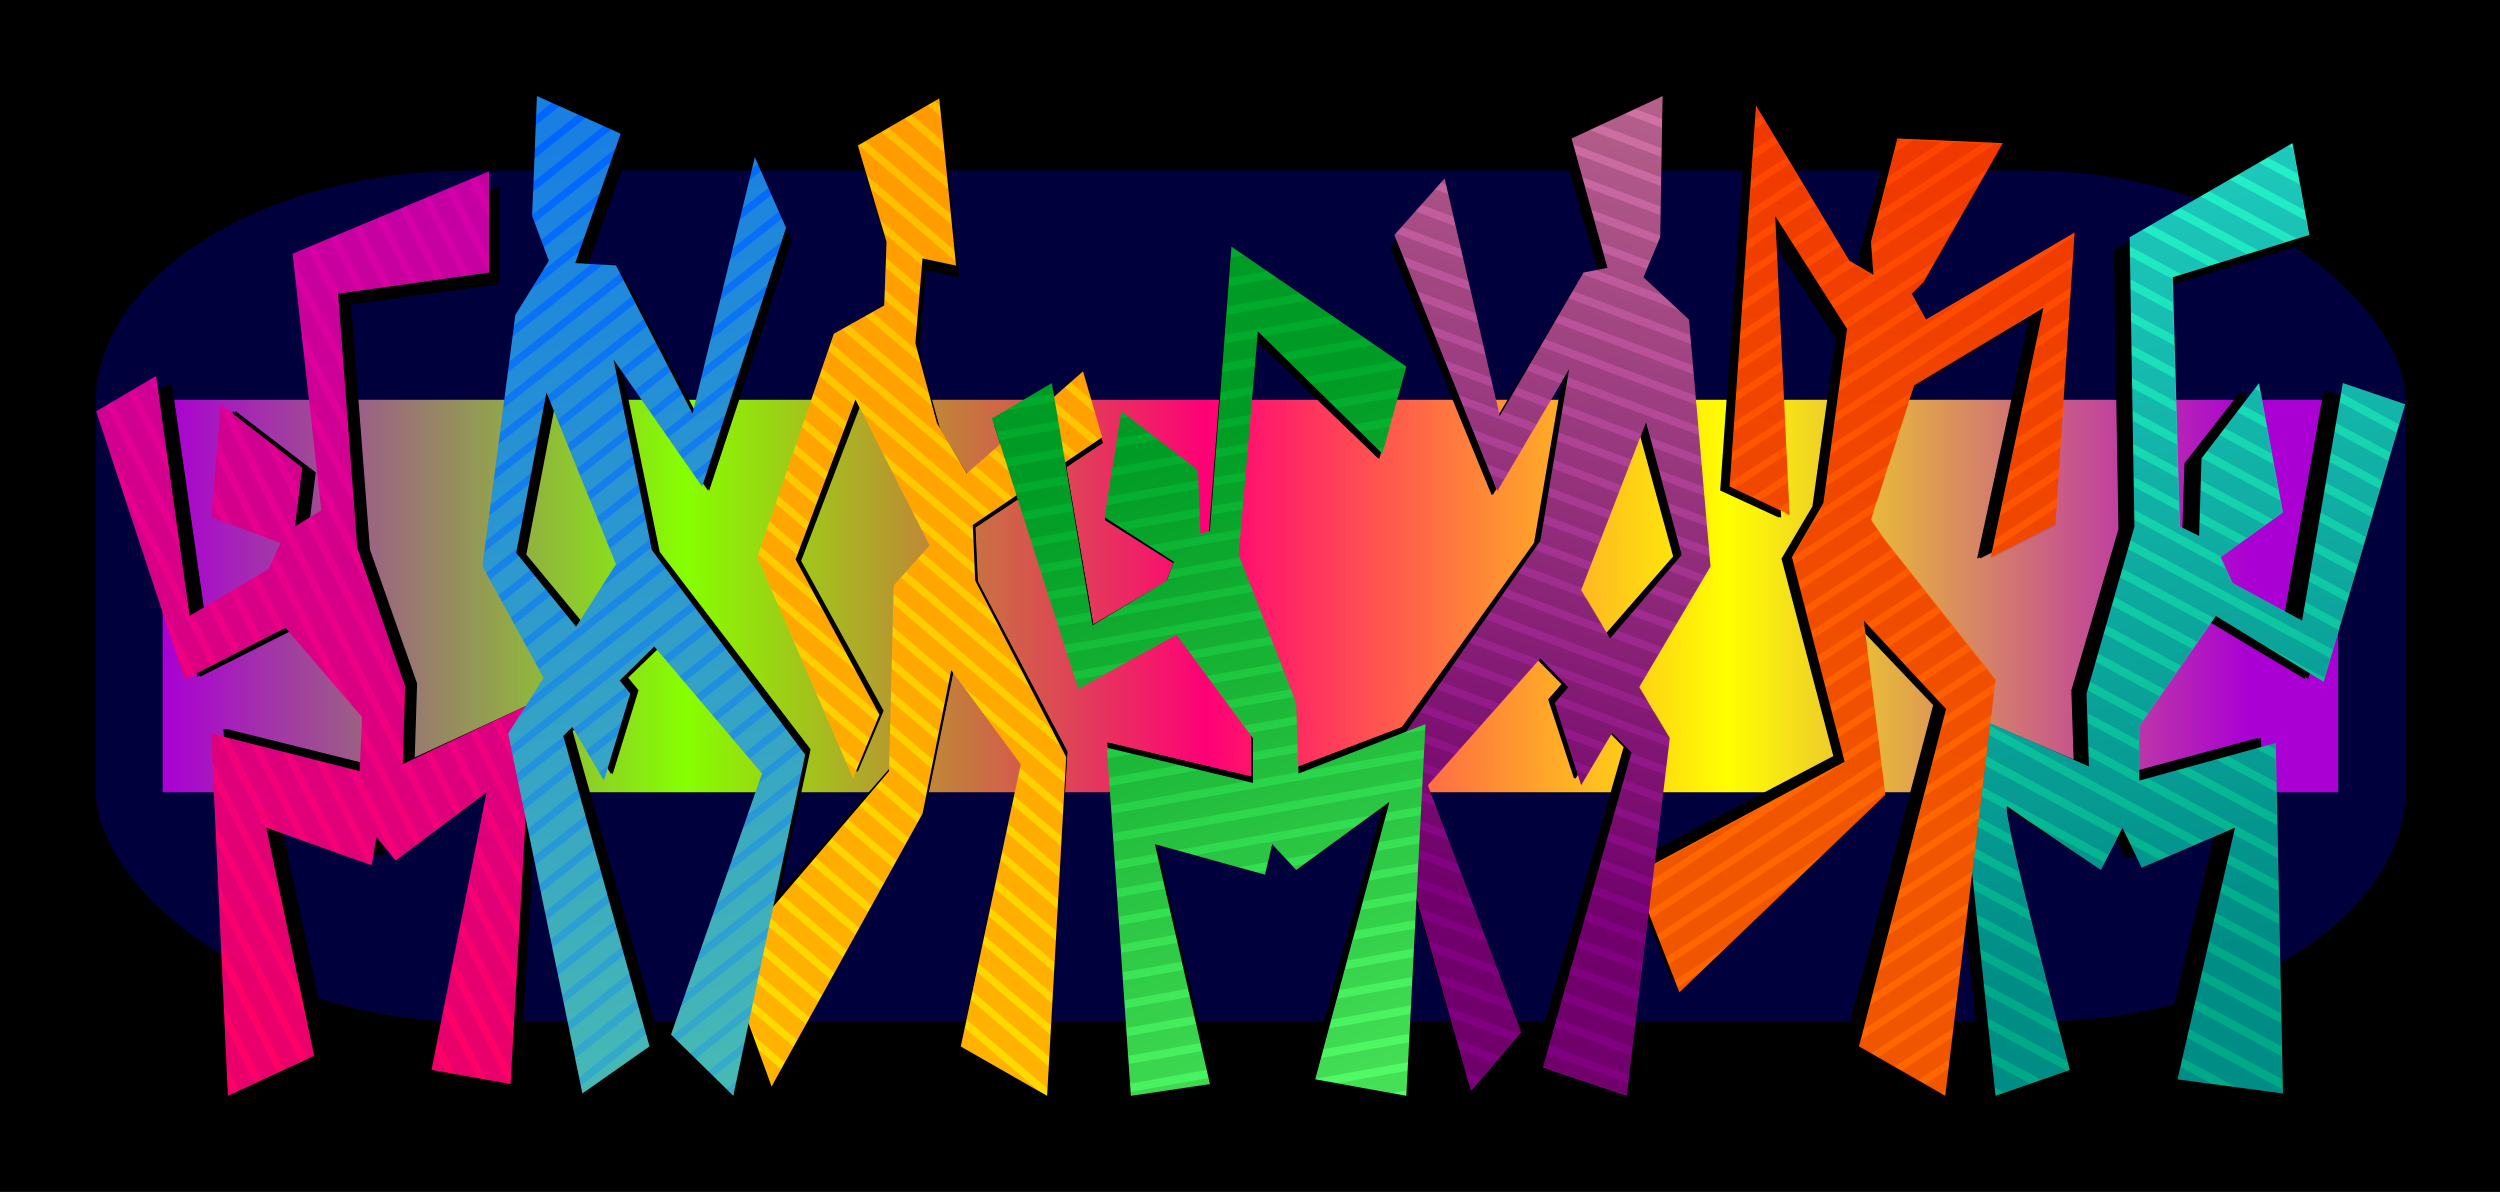
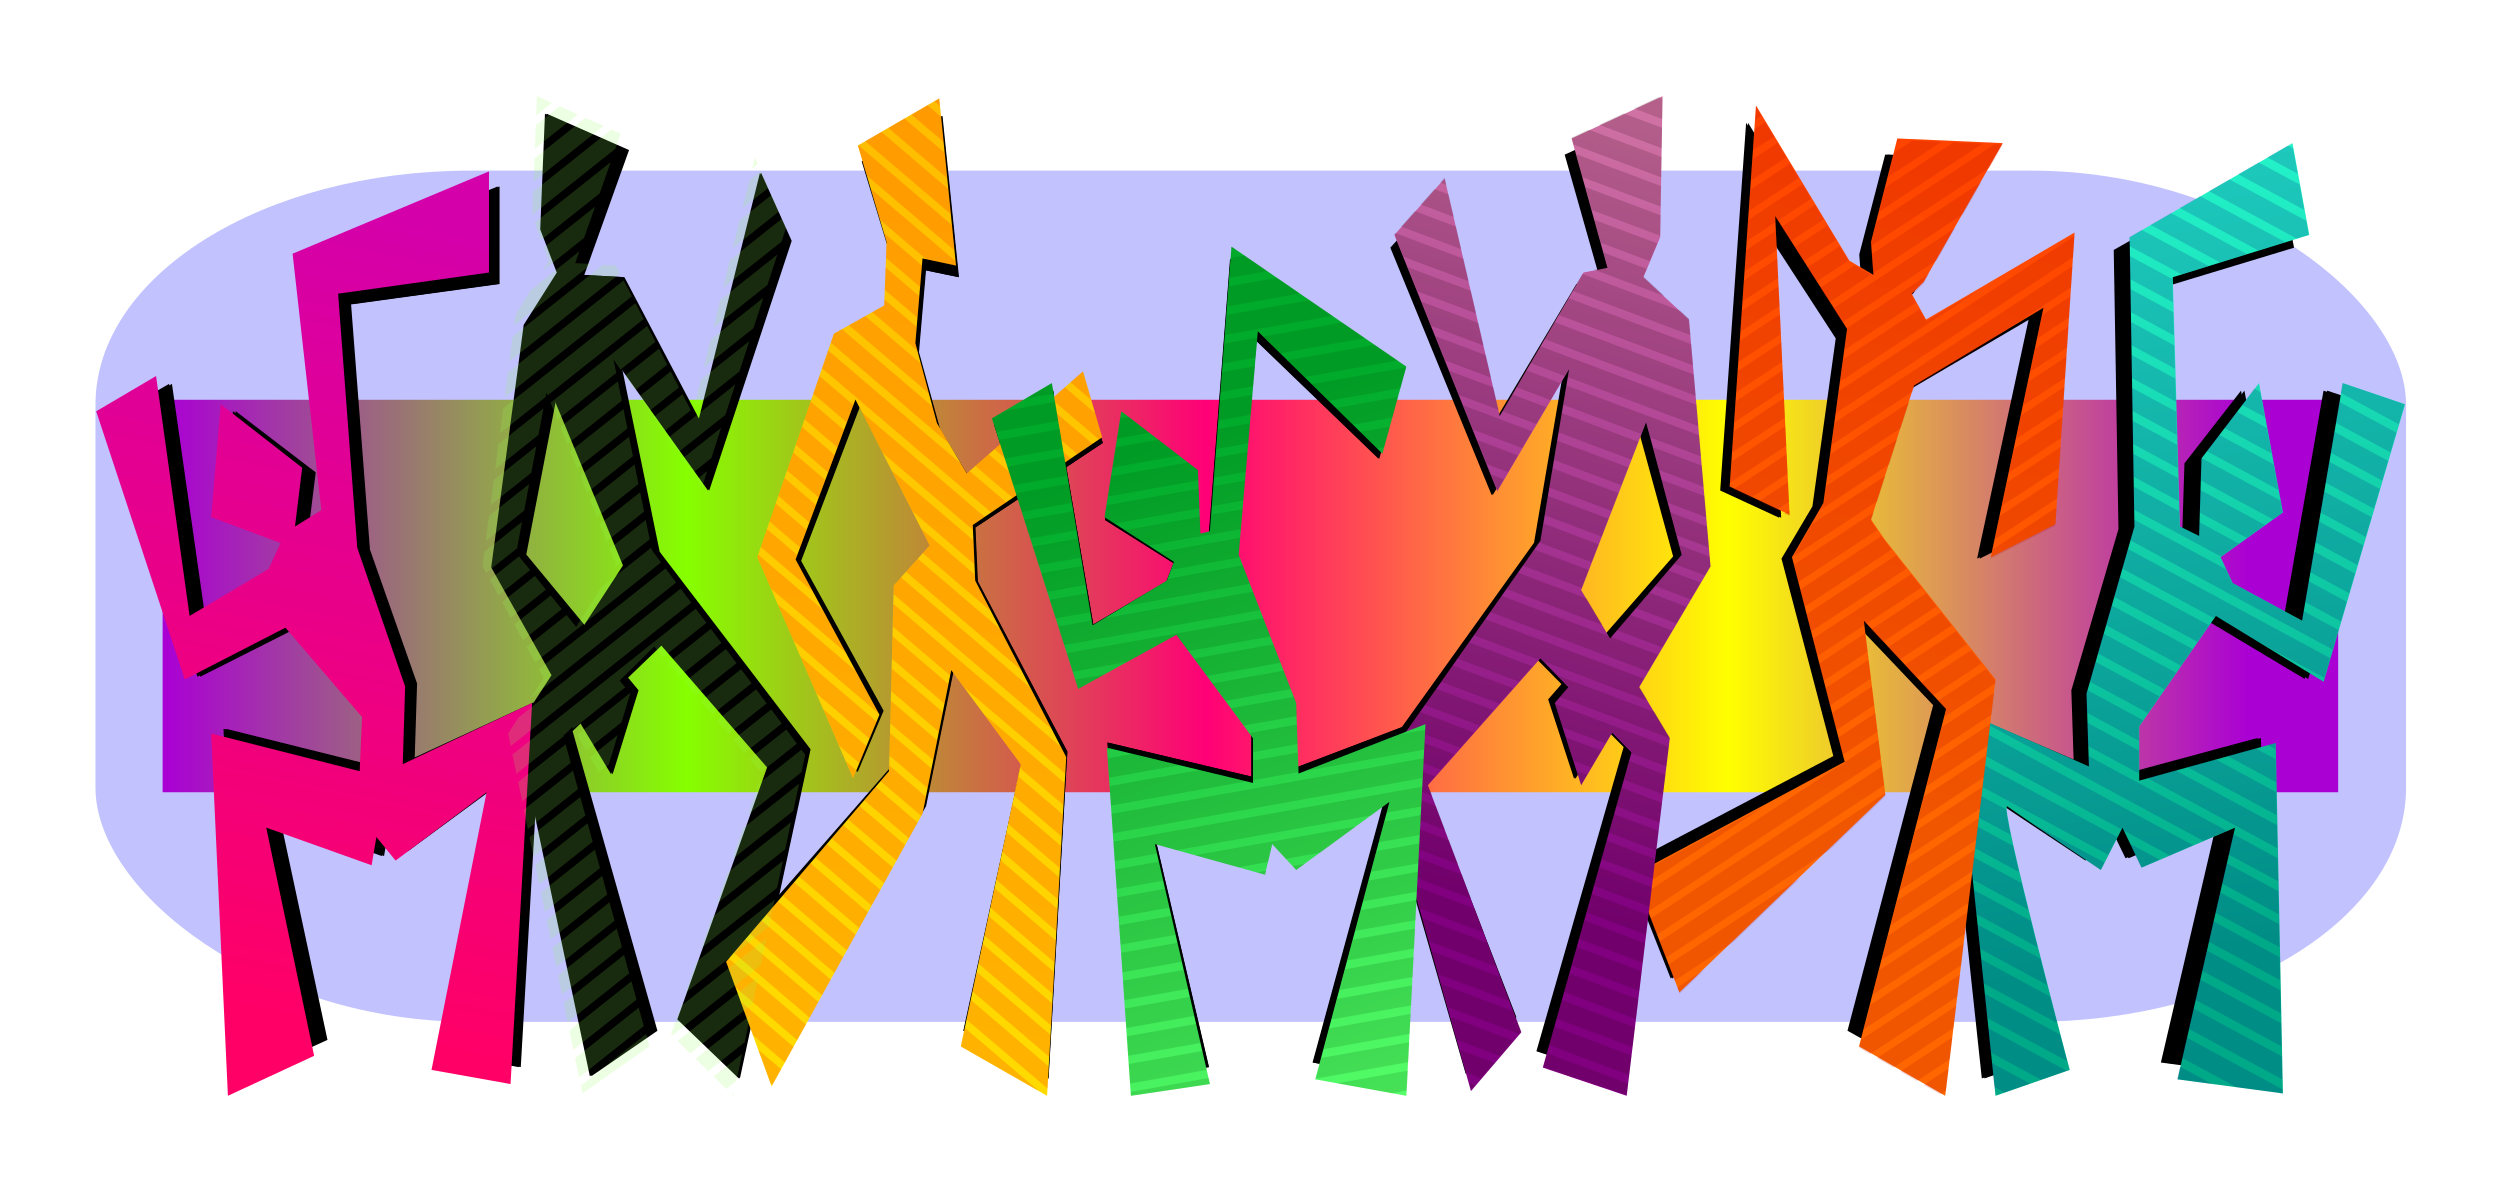
<svg xmlns="http://www.w3.org/2000/svg" xmlns:ns1="http://sodipodi.sourceforge.net/DTD/sodipodi-0.dtd" xmlns:ns2="http://www.inkscape.org/namespaces/inkscape" id="svg2" ns1:docname="Simple Wacky Dancers.svg" ns2:export-filename="C:\Users\USER\Desktop\Simple Wacky Dancers.png" viewBox="0 0 650 310" ns2:export-xdpi="250" version="1.1" ns2:export-ydpi="250" ns2:version="0.48.1 ">
  <title id="title4412">Simple Wacky Dancers</title>
  <defs id="defs6">
    <filter id="filter4099" ns2:collect="always" color-interpolation-filters="sRGB">
      <feGaussianBlur id="feGaussianBlur4101" stdDeviation="2.482" ns2:collect="always" />
    </filter>
    <filter id="filter4314" height="3.039" width="1.367" color-interpolation-filters="sRGB" y="-1.019" x="-.184" ns2:collect="always">
      <feGaussianBlur id="feGaussianBlur4316" stdDeviation="48.225" ns2:collect="always" />
    </filter>
    <filter id="filter4346" height="1.758" width="1.137" color-interpolation-filters="sRGB" y="-.379" x="-.068" ns2:collect="always">
      <feGaussianBlur id="feGaussianBlur4348" stdDeviation="17.937" ns2:collect="always" />
    </filter>
    <linearGradient id="linearGradient4377" y2="143.43" gradientUnits="userSpaceOnUse" x2="867.76" gradientTransform="translate(-16.295 -8.29)" y1="536.44" x1="932.31" ns2:collect="always">
      <stop id="stop3837" style="stop-color:#00aa88" offset="0" />
      <stop id="stop3839" style="stop-color:#2affd5" offset="1" />
    </linearGradient>
    <linearGradient id="linearGradient4379" y2="105.65" gradientUnits="userSpaceOnUse" x2="854.8" gradientTransform="translate(-16.295 -8.29)" y1="470.46" x1="773.1" ns2:collect="always">
      <stop id="stop3829" style="stop-color:#ff6600" offset="0" />
      <stop id="stop3831" style="stop-color:#ff3900" offset="1" />
    </linearGradient>
    <linearGradient id="linearGradient4381" y2="176.42" gradientUnits="userSpaceOnUse" x2="395.87" gradientTransform="translate(-16.295 -8.29)" y1="612.46" x1="311.25" ns2:collect="always">
      <stop id="stop4027" style="stop-color:#ffdd00" offset="0" />
      <stop id="stop4029" style="stop-color:#ffbd00" offset="1" />
    </linearGradient>
    <linearGradient id="linearGradient4383" y2="219.45" gradientUnits="userSpaceOnUse" x2="170.68" gradientTransform="translate(-16.295 -8.29)" y1="562.25" x1="97.534" ns2:collect="always">
      <stop id="stop3789" style="stop-color:#ff0066" offset="0" />
      <stop id="stop3791" style="stop-color:#d400aa" offset="1" />
    </linearGradient>
    <linearGradient id="linearGradient4385" y2="107.57" gradientUnits="userSpaceOnUse" x2="679.87" gradientTransform="translate(-16.295 -8.29)" y1="503.45" x1="588.07" ns2:collect="always">
      <stop id="stop3821" style="stop-color:#800080" offset="0" />
      <stop id="stop3823" style="stop-color:#de87aa" offset="1" />
    </linearGradient>
    <linearGradient id="linearGradient4387" y2="608.15" gradientUnits="userSpaceOnUse" x2="578.03" gradientTransform="translate(-16.295 -8.29)" y1="325.59" x1="470.46" ns2:collect="always">
      <stop id="stop3813" style="stop-color:#00aa2b" offset="0" />
      <stop id="stop3815" style="stop-color:#55ff69" offset="1" />
    </linearGradient>
    <linearGradient id="linearGradient4389" y2="592.38" gradientUnits="userSpaceOnUse" x2="296.9" gradientTransform="translate(-16.295 -8.29)" y1="192.2" x1="225.19" ns2:collect="always">
      <stop id="stop3797" style="stop-color:#0066ff" offset="0" />
      <stop id="stop3799" style="stop-color:#37abc8" offset="1" />
    </linearGradient>
    <clipPath id="clipPath4393" clipPathUnits="userSpaceOnUse">
-       <rect id="rect4395" style="fill:#000000" height="300" width="630" y="0" x="0" />
-     </clipPath>
+       </clipPath>
    <clipPath id="clipPath4397" clipPathUnits="userSpaceOnUse">
      <rect id="rect4399" style="fill:#000000" height="344.86" width="724.2" y="-22.428" x="-47.099" />
    </clipPath>
    <clipPath id="clipPath4401" clipPathUnits="userSpaceOnUse">
      <rect id="rect4403" style="fill:#000000" height="159.02" width="650.35" y="70.488" x="-10.175" />
    </clipPath>
    <linearGradient id="linearGradient4410" y2="154.77" gradientUnits="userSpaceOnUse" x2="584.66" gradientTransform="matrix(1.114 0 0 1.112 -47.099 -22.428)" y1="154.77" x1="42.894" ns2:collect="always">
      <stop id="stop4320" style="stop-color:#aa00d4" offset="0" />
      <stop id="stop4330" style="stop-color:#86ff00" offset=".25" />
      <stop id="stop4326" style="stop-color:#ff0076" offset=".5" />
      <stop id="stop4328" style="stop-color:#ffff00" offset=".75" />
      <stop id="stop4322" style="stop-color:#aa00d4" offset="1" />
    </linearGradient>
  </defs>
  <ns1:namedview id="namedview4" bordercolor="#666666" ns2:pageshadow="2" guidetolerance="10" pagecolor="#ffffff" gridtolerance="10" ns2:window-maximized="1" ns2:zoom="0.24649513" objecttolerance="10" ns2:guide-bbox="true" borderopacity="1" ns2:current-layer="svg2" ns2:cx="263.58262" ns2:cy="85.859841" ns2:window-y="-8" ns2:window-x="-8" ns2:window-width="1280" showgrid="false" ns2:pageopacity="0" ns2:window-height="750" showguides="true" />
  <g id="g4405" transform="matrix(1.032 0 0 1.033 -0 0)">
-     <rect id="rect4254" style="fill:#000000" clip-path="url(#clipPath4393)" height="300" width="630" y="0" x="0" />
    <rect id="rect4332" ry="31.216" style="opacity:.49;filter:url(#filter4346);fill:#0000ff" clip-path="url(#clipPath4401)" rx="102.17" transform="matrix(.924 0 0 1.887 24.055 -132.98)" height="113.54" width="630" y="93.231" x="0" />
    <rect id="rect4304" style="filter:url(#filter4314);fill:url(#linearGradient4410)" clip-path="url(#clipPath4397)" transform="matrix(.87 0 0 .87 40.973 19.511)" height="113.54" width="630" y="93.231" x="0" />
  </g>
  <g id="g4350" transform="translate(10 5)">
    <g id="g4250" transform="matrix(.609 0 0 .603 2.239 -75.912)">
      <path id="path3766" style="filter:url(#filter4099);fill:#000000" ns2:connector-curvature="0" d="m210.97 159.72-2.031 51.719 7.094 19.281-14.188 23.344-13.938 108.34 25.875 48.188-7.594 12.125-52.031 25.062 1.031-33.469-20.281-59.844-8.125-109.53 63.906-9.125v-43.594l-83.19 35.46 12.19 110.56-11.16 7.09 3.03-25.34-34.466-27.38-4.063 48.66 29.409 11.16-5.065 11.15-33.469 20.32-14.218-103.47-25.344 15.219 37.531 115.62 42.594-22.312 32.438 38.531-1 23.344-62.875-16.25 7.094 156.19 36.5-17.219-20.281-98.406 44.625 16.25 2.031-12.188 8.125 10.156 38.531-29.406-23.312 119.66 33.469 6.094 6.375-114.62 24.031 118.66 28.406-20.281-36.5-133.88 3.844-3.844 13.375 23.125 11.156-37.531-4.5-5.625 14.656-14.656 45.625 54.75-38.531 112.59 26.375 26.375 6.469-31.281 9.75 27.219 63.906-117.62 12.156-61.875 29.438 40.562-25.39 121.72 36.53 21.28 8.09-146.03-38.53-76.09-1.03-24.04 18.5-12.75 26.125 83.469 41.59-23.34 32.469 44.625v19.281l-61.875-15.219 10.125 150.09 33.469-5.062-23.312-103.44 46.656 13.188 3.031-13.188 10.156 11.156 39.469-29.344 0.031 0.156-31.375 119.44 38.531 7.094 4.312-85.219 23.062 83.188 21.312-25.344-39.562-106.5 47.656-54.75 11.812 12.438-5.719 6.812 11.156 35.5 13.188-22.719 8.125 8.531-37.531 135.91 35.5 12.156 9.31-78.79 13 34.156 87.219-85.188-9.125-75.062 34.85 38.09-36.875 145.47 36.5 21.312 11.406-96.094 9.906 96.094 31.438-11.156s-30.432-116.64-26.375-113.59c4.057 3.043 39.562 27.406 39.562 27.406l9.125-18.281 8.094 17.25 39.562-17.25-24.344 108.53 44.625 6.094-3.031-151.12-57.812 16.219v-23.312l32.469-47.656 45.625 28.375 34.5-119.66-26.375-9.156-17.25 102.44-29.406-16.219-5.062-11.156 26.344-19.281-10.125-55.781-24.344 32.469-1.031 33.469-8.094-4.062-3.062-107.5 57.812-18.25-7.094-39.562-68.969 40.562 2.031 124.75-20.281 72.031 1 31.438-41.781-18.656 2.25-18.906-46.938-60.344-5.812-8.625 18.25-57.812 54.78-33.47-22.312 107.53 27.375-14.219 8.125-125.75-62.906 37.531-6.062-11.156 5.062-5.094 33.5-59.812-44.66-2.03-11.15 44.62 1.031 14.188-10.156-6.094-39.562-66.938-11.156 164.31 25.375 12.156-6.094-128.78 30.438 48.656-10.031 75.062-13.312 23.344 22.312 88.219-80.438 43.875 6.406-54-12.938-22.031 30.188-52-9.125-106.5-19.281-18.25 7.094-17.25 1-60.812-38.531 18.25 15.219 55.75-10.156 2.031-35.469 61.875-23.344-102.44-21.281 24.344 43.594 110.53 30.438-52.719-12.188 74.031-56.875 82.344-45.562 18.062-1-30.438-24.344-63.875 8.125-96.375 52.719 52.75 10.14-37.52-74.03-51.72-9.15 122.72-4.03 1.03-1.03-27.41-32.438-25.344-7.125 45.625 29.438 19.281-3.062 8.125-31.438 19.25-11.594-70.281 15.656-10.812-8.125-28.406-12.22 10.94-0.97-5.91-25.34 15.22 3.46 11.09-14.12 12.66-12.66-21.72-9.12-34.47 3.03-36.53 14.188 3.062-7.094-72.031-34.469 20.281 12.156 41.594-1 27.375-21.312 12.188-32.438 96.344 40.562 95.344 11.16-27.4-35.5-66.938 25.344-68.969 31.438 62.906-15.219 17.219-2 80.125-49.06 58.44 13.562-65.531-64.938-88.25-16.219-82.156 37.531 54.781 35.5-111.56-13.188-30.438-26.375 110.56-32.438-63.906-17.25-1 19.25-55.781-35.469-16.25zm4.03 127.81l29.438 74.031-16.875 27-25.375-31.875 12.81-69.15zm465.66 12.812 15.094 57.188-30.344 36.062-12.25-20.844 27.5-72.406z" transform="matrix(.995 0 0 .965 2.647 12.497)" />
      <path id="path4174" d="m210.97 159.72-2.031 51.719 7.094 19.281-14.188 23.344-13.938 108.34 25.875 48.188-7.594 12.125-52.031 25.062 1.031-33.469-20.281-59.844-8.125-109.53 63.906-9.125v-43.594l-83.19 35.46 12.19 110.56-11.16 7.09 3.03-25.34-34.466-27.38-4.063 48.66 29.409 11.16-5.065 11.15-33.469 20.32-14.218-103.47-25.344 15.219 37.531 115.62 42.594-22.312 32.438 38.531-1 23.344-62.875-16.25 7.094 156.19 36.5-17.219-20.281-98.406 44.625 16.25 2.031-12.188 8.125 10.156 38.531-29.406-23.312 119.66 33.469 6.094 6.375-114.62 24.031 118.66 28.406-20.281-36.5-133.88 3.844-3.844 13.375 23.125 11.156-37.531-4.5-5.625 14.656-14.656 45.625 54.75-38.531 112.59 26.375 26.375 6.469-31.281 9.75 27.219 63.906-117.62 12.156-61.875 29.438 40.562-25.39 121.72 36.53 21.28 8.09-146.03-38.53-76.09-1.03-24.04 18.5-12.75 26.125 83.469 41.59-23.34 32.469 44.625v19.281l-61.875-15.219 10.125 150.09 33.469-5.062-23.312-103.44 46.656 13.188 3.031-13.188 10.156 11.156 39.469-29.344 0.031 0.156-31.375 119.44 38.531 7.094 4.312-85.219 23.062 83.188 21.312-25.344-39.562-106.5 47.656-54.75 11.812 12.438-5.719 6.812 11.156 35.5 13.188-22.719 8.125 8.531-37.531 135.91 35.5 12.156 9.31-78.79 13 34.156 87.219-85.188-9.125-75.062 34.85 38.09-36.875 145.47 36.5 21.312 11.406-96.094 9.906 96.094 31.438-11.156s-30.432-116.64-26.375-113.59c4.057 3.043 39.562 27.406 39.562 27.406l9.125-18.281 8.094 17.25 39.562-17.25-24.344 108.53 44.625 6.094-3.031-151.12-57.812 16.219v-23.312l32.469-47.656 45.625 28.375 34.5-119.66-26.375-9.156-17.25 102.44-29.406-16.219-5.062-11.156 26.344-19.281-10.125-55.781-24.344 32.469-1.031 33.469-8.094-4.062-3.062-107.5 57.812-18.25-7.094-39.562-68.969 40.562 2.031 124.75-20.281 72.031 1 31.438-41.781-18.656 2.25-18.906-46.938-60.344-5.812-8.625 18.25-57.812 54.78-33.47-22.312 107.53 27.375-14.219 8.125-125.75-62.906 37.531-6.062-11.156 5.062-5.094 33.5-59.812-44.66-2.03-11.15 44.62 1.031 14.188-10.156-6.094-39.562-66.938-11.156 164.31 25.375 12.156-6.094-128.78 30.438 48.656-10.031 75.062-13.312 23.344 22.312 88.219-80.438 43.875 6.406-54-12.938-22.031 30.188-52-9.125-106.5-19.281-18.25 7.094-17.25 1-60.812-38.531 18.25 15.219 55.75-10.156 2.031-35.469 61.875-23.344-102.44-21.281 24.344 43.594 110.53 30.438-52.719-12.188 74.031-56.875 82.344-45.562 18.062-1-30.438-24.344-63.875 8.125-96.375 52.719 52.75 10.14-37.52-74.03-51.72-9.15 122.72-4.03 1.03-1.03-27.41-32.438-25.344-7.125 45.625 29.438 19.281-3.062 8.125-31.438 19.25-11.594-70.281 15.656-10.812-8.125-28.406-12.22 10.94-0.97-5.91-25.34 15.22 3.46 11.09-14.12 12.66-12.66-21.72-9.12-34.47 3.03-36.53 14.188 3.062-7.094-72.031-34.469 20.281 12.156 41.594-1 27.375-21.312 12.188-32.438 96.344 40.562 95.344 11.16-27.4-35.5-66.938 25.344-68.969 31.438 62.906-15.219 17.219-2 80.125-49.06 58.44 13.562-65.531-64.938-88.25-16.219-82.156 37.531 54.781 35.5-111.56-13.188-30.438-26.375 110.56-32.438-63.906-17.25-1 19.25-55.781-35.469-16.25zm4.03 127.81l29.438 74.031-16.875 27-25.375-31.875 12.81-69.15zm465.66 12.812 15.094 57.188-30.344 36.062-12.25-20.844 27.5-72.406z" style="filter:url(#filter4099);fill:#000000" transform="matrix(.992 0 0 .965 4.026 12.497)" ns2:connector-curvature="0" />
    </g>
    <g id="g4213" transform="matrix(.614 0 0 .603 .064 -76.34)">
      <g id="g4003">
        <path id="path2867" d="m954.38 180.03-68.967 40.569 2.028 124.75-20.284 72.01 1.014 31.441-56.796-25.355 17.242 167.35 31.441-11.156s-30.427-116.64-26.37-113.59c4.057 3.043 39.555 27.384 39.555 27.384l9.128-18.256 8.114 17.242 39.555-17.242-24.341 108.52 44.626 6.085-3.043-151.12-57.81 16.228v-23.327l32.455-47.668 45.64 28.398 34.483-119.68-26.37-9.128-17.242 102.44-29.412-16.228-5.071-11.156 26.37-19.27-10.142-55.782-24.341 32.455-1.014 33.469-8.114-4.057-3.043-107.51 57.81-18.256-7.099-39.555z" ns1:nodetypes="ccccccccscccccccccccccccccccccccc" style="fill:url(#linearGradient4377)" ns2:connector-curvature="0" />
        <path id="path3996" d="m952.37 181.07-8.656 5.094 12.844 7.062-1.969-10.938-2.219-1.219zm-12.344 7.281-8.688 5.094 28 15.375-1.938-10.938-17.375-9.531zm-12.375 7.281-8.688 5.094 37.219 20.438 5.094-1.594-1.094-6.062-32.531-17.875zm-12.375 7.25-8.688 5.094 33.344 18.344 11.375-3.594-36.031-19.844zm-12.375 7.281-8.688 5.094 29.438 16.188 11.406-3.594-32.156-17.688zm-12.375 7.281-5.312 3.125 0.062 3.844 22.125 12.156 11.375-3.594-28.25-15.531zm-5.188 11.219 0.156 9.969 18.281 10.031-0.281-10.031-18.156-9.969zm0.25 14.219 0.156 9.938 18.438 10.156-0.281-10.031-18.312-10.062zm0.219 14.188 0.156 9.969 18.625 10.219-0.281-10.031-18.5-10.156zm0.219 14.188 0.188 9.969 18.781 10.312-0.281-10-18.688-10.281zm89.469 12.188-0.719 4.25 24.594 13.531 2.469-8.5-0.625-0.344-25.719-8.938zm-89.219 2.031 0.156 9.938 18.969 10.438-0.281-10.031-18.844-10.344zm51.906 0.375-5.25 7 9.75 5.344-2-10.969-2.5-1.375zm35.938 5.719-1.5 9 23.25 12.812 2.469-8.531-24.219-13.281zm-43.406 4.25-5.25 7 20.031 11-1.969-10.938-12.812-7.062zm-44.219 3.844 0.156 9.938 19.156 10.531-0.281-10-19.031-10.469zm85.469 4.75-1.531 9.062 21.938 12.062 2.469-8.531-22.875-12.594zm-48.719 1.375-5.25 7 30.344 16.688-1.969-10.969-23.125-12.719zm-36.5 8.094 0.156 9.906 19.312 10.625-0.281-9.969-19.188-10.562zm29.031 1.875-0.125 0.156-0.281 9.469 30.656 16.844 4.094-3-0.938-5.094-33.406-18.375zm54.031 1.562-1.531 9.031 20.594 11.312 2.469-8.5-21.531-11.844zm-82.844 10.75 0.156 9.938 36.938 20.281 7.656-5.594-16.906-9.312-0.188 6-8.094-4.062-0.188-6.594-19.375-10.656zm28.281 1.469-0.312 9.688 20.094 11.031 7.688-5.594-27.469-15.125zm52.375 0.656-1.531 9.031 19.281 10.594 2.469-8.531-20.219-11.094zm-80.438 12.094 0.062 3.031-1.656 5.906 85.781 47.156 2.438-8.469-14.875-8.188-0.688 4.156-29.406-16.219-2.719-5.969-38.938-21.406zm78.281 0.781-1.531 9 17.938 9.875 2.469-8.5-18.875-10.375zm-80.906 11.844-2.406 8.5 38.938 21.406 0.656-0.969 18.375 11.438 27.75 15.25 2.438-8.469-85.75-47.156zm78.719 1.062-1.5 9 16.594 9.125 2.438-8.5-17.531-9.625zm-82.156 11.094-2.406 8.531 35.406 19.469 4.875-7.188-37.875-20.812zm80 1.781-1.531 9 15.281 8.375 2.438-8.469-16.188-8.906zm-83.438 10.406-2.406 8.531 31.844 17.531 4.906-7.188-34.344-18.875zm-3.438 12.188-2.375 8.531 28.312 15.562 4.875-7.187-30.812-16.906zm-3.406 12.188-2.406 8.531 24.75 13.625 4.906-7.187-27.25-14.969zm-3.438 12.188-0.438 1.531 0.25 8.219 22.062 12.125v-6.156l1.844-2.687-23.719-13.031zm-51.531 9.688 100.75 55.375 10-4.344-58.812-32.344 0.156 4.594-52.094-23.281zm-4.281 1.844 1.094 10.469 69.156 38.031 0.344-0.719 0.562 1.219 19.594 10.781 10-4.375-100.75-55.406zm55.781 2.531 0.312 10.031 21.594 11.875v-9.875l-21.906-12.031zm79.719 8.75-3.25 0.906 3.312 1.844-0.062-2.75zm-8.344 2.344-11.875 3.312 20.562 11.313-0.219-9.969-8.469-4.656zm-125.62 1.312 1.094 10.469 62.094 34.125 3.875-7.719-67.062-36.875zm108.69 3.438-11.875 3.344 37.781 20.75-0.188-9.969-25.719-14.125zm-16.969 4.75-11.875 3.344 55.031 30.25-0.188-9.969-42.969-23.625zm-90.188 6.719 1.094 10.469 19.281 10.594c-1.054-5.105-1.767-9.026-1.875-10.906l-18.5-10.156zm1.562 14.938 1.062 10.438 21.281 11.719c-0.937-4.036-1.791-7.887-2.531-11.281l-19.812-10.875zm27.469 1.031c11.831 8.205 29.375 20.25 29.375 20.25l1.625-3.219-31-17.031zm85.531 4.781-1.969 8.781 21.031 11.562-0.188-9.969-18.875-10.375zm-43.781 4.094 4.844 10.344 7.781-3.406-12.625-6.938zm-67.688 5 1.062 10.469 23.594 12.969c-0.95-3.92-1.82-7.699-2.688-11.375l-21.969-12.063zm108.66 3.438-1.969 8.781 24.125 13.281-0.188-9.969-21.969-12.094zm-107.12 11.5 1.094 10.437 26.062 14.344c-0.956-3.849-1.908-7.609-2.844-11.438l-24.312-13.344zm104.31 1.031-1.969 8.781 27.25 14.969-0.219-9.969-25.062-13.781zm-2.812 12.531-1.969 8.781 30.344 16.656-0.219-9.969-28.156-15.469zm-99.969 1.344 1.094 10.469 28.625 15.719c-0.924-3.66-1.915-7.592-2.875-11.438l-26.844-14.75zm97.156 11.188-1.969 8.781 33.438 18.375-0.219-9.969-31.25-17.188zm-95.594 3.75 1.062 10.438 31.25 17.188c-0.891-3.481-1.918-7.447-2.938-11.469l-29.375-16.156zm92.781 8.781-1.969 8.781 36.531 20.094-0.188-10-34.375-18.875zm-91.25 6.125 1.062 10.469 33.938 18.656c-0.47-1.808-1.399-5.394-2.969-11.5l-32.031-17.625zm88.438 6.406-1.969 8.781 39.625 21.781-0.188-9.969-37.469-20.594zm-86.906 8.5 1.062 10.469 21.375 11.75 10.938-3.875-33.375-18.344zm84.094 4.031-1.969 8.781 23.031 12.656 19.531 2.656-0.031-1.812-40.562-22.281zm-82.562 10.906 1.094 10.438 4.281 2.375 10.906-3.875-16.281-8.938zm79.75 1.625-1.219 5.469 14.875 2.031-13.656-7.5z" style="fill-opacity:.169;fill:#000080" ns2:connector-curvature="0" />
      </g>
      <g id="g4014">
        <path id="path2853" d="m727.19 163.79-11.156 164.31 25.375 12.156-6.094-128.78 30.438 48.656-10.031 75.062-13.312 23.344 22.312 88.219-89.25 48.688 19.281 50.719 87.219-85.188-9.125-75.062 34.844 38.094-36.875 145.47 36.5 21.312 21.312-179.53-46.938-60.344-5.812-8.625 18.25-57.812 54.781-33.469-22.312 107.53 27.375-14.219 8.125-125.75-62.901 37.511-6.068-11.136 5.062-5.094 33.486-59.827-44.642-2.017-11.156 44.625 1.031 14.188-10.17-6.097z" ns1:nodetypes="cccccccccccccccccccccccccccccccc" style="fill:url(#linearGradient4379)" ns2:connector-curvature="0" />
        <path id="path4007" d="m727.22 164.42-0.375 5.688 2.688-1.781-2.312-3.906zm3.875 6.562-4.531 3.062-0.625 9.094 8.844-5.906-3.688-6.25zm55.969 7.656-0.281 1.062 1.531-1-1.25-0.062zm6.469 0.281-7.844 5.281-2.625 10.438 22.656-15.156-12.188-0.562zm17.375 0.781-28.969 19.406-2.594 10.438 43.75-29.281-12.188-0.562zm-74.531 0.188-10.688 7.156-0.625 9.156 15-10.062-3.688-6.25zm91.938 0.594-50.094 33.562-2.312 9.219 0.062 0.969 50.125-33.562 5.625-10.031-3.406-0.156zm-86.688 8.312-16.812 11.281-0.625 9.156 21.125-14.188-3.688-6.25zm81.125 7.875-46.5 31.156 0.594 8.281 38.125-25.531 7.781-13.906zm-75.844 1.062-23 15.375-0.625 9.125 12.156-8.125-0.094-2 0.906 1.438 14.344-9.594-3.688-6.219zm5.25 8.906-14.25 9.562 3.812 6.125 14.125-9.469-3.688-6.219zm5.281 8.906-14.062 9.406 3.844 6.125 13.906-9.312-3.688-6.219zm54.156 1.031-51.75 34.688 3.812 6.125 40.156-26.906 7.781-13.906zm-75.969 1.156-12.594 8.406-0.625 9.125l13.58-9.09-0.375-8.438zm126.44 2.312-99.781 66.844-1.281 9.562 100.47-67.281 0.594-9.125zm-99.375 4.406-13.844 9.25 3.844 6.125 13.688-9.156-3.688-6.219zm-26.5 5.312-14.031 9.406-0.625 9.094 15.031-10.062-0.375-8.438zm32.781 2.906-14.625 9.812 3.844 6.125 17.656-11.812-6.875-4.125zm92.25 0.375-100.75 67.5-1.281 9.594 34.344-23 0.625-2.031 27.188-16.594 39.281-26.344 0.594-9.125zm-60.75 3.406-35.156 23.562 0.469 0.75-1.125 8.375 30.281-20.281-1.781-3.281 5.062-5.094 2.25-4.031zm-63.719 5.375-15.5 10.375-0.594 9.094 16.5-11.062-0.406-8.406zm85.906 0.906-23.438 13.969-2.781-5.125-32.312 21.625-1.281 9.594 59.812-40.062zm37.719 3.344-11.938 8-2.094 10.094 13.469-9 0.562-9.094zm-123.06 7.812-16.938 11.344-0.625 9.094 17.969-12.031-0.406-8.406zm122.25 5.188-14.125 9.438-2.094 10.125 15.625-10.469 0.594-9.094zm-121.66 6.875-18.406 12.312-0.625 9.125 19.406-13.031-0.375-8.406zm120.81 6.094-16.281 10.906-2.094 10.125 17.781-11.906 0.594-9.125zm-120.25 5.938-19.875 13.312-0.594 9.094 20.875-13.969-0.406-8.438zm119.41 7.062-18.438 12.344-2.094 10.156 19.938-13.375 0.594-9.125zm-118.84 4.969-21.312 14.281-0.625 9.125 22.344-14.969-0.406-8.438zm53 1.812-33.406 22.375-1.25 9.562 31.156-20.875 3.5-11.062zm65 6.219-20.594 13.812-2.094 10.094 22.094-14.781 0.594-9.125zm-117.44 4.031-22.75 15.25-0.625 9.125 23.781-15.938-0.406-8.438zm47.469 5.531-30.25 20.25-1.062 7.969-1.344 2.344 29.156-19.531 3.5-11.031zm69.125 3.469-22.75 15.219-2.094 10.094 24.25-16.219 0.594-9.094zm-116.03 3.062-22.75 15.25 7.594 3.625 15.562-10.438-0.406-8.438zm41.906 9.25-31.094 20.812-8.031 14.125 35.656-23.906 3.469-11.031zm73.281 0.656-24.906 16.688-2.094 10.125 26.406-17.688 0.594-9.125zm-114.59 2.156-12.5 8.375 7.562 3.625 5.344-3.562-0.406-8.438zm113.75 10.844-27.031 18.125-0.844 4 27.375-14.219 0.5-7.906zm-113.19 1.219-2.25 1.5 2.375 1.125-0.125-2.625zm35.781 0.875-33.969 22.75 1.875 7.469 33.562-22.469-2.656-3.969 1.188-3.781zm3.219 10.312-34.5 23.094 1.875 7.438 36.938-24.719-2.906-3.719-1.406-2.094zm6.219 8.281-38.031 25.438 1.906 7.438 40.562-27.156-4.438-5.719zm6.344 8.156-41.688 27.906 1.906 7.469 19.938-13.375-0.156-1.344 0.812 0.906 23.656-15.844-4.469-5.719zm6.375 8.188-23.438 15.688 4.938 5.406 22.938-15.375-4.438-5.719zm6.344 8.156-22.719 15.25 4.938 5.375 22.25-14.875-4.469-5.75zm6.375 8.188-22.031 14.781 4.938 5.375 21.531-14.438-4.438-5.719zm-38.5 0.906-19.594 13.094 1.906 7.469 18.656-12.5-0.969-8.062zm44.844 7.281-21.344 14.281 4.938 5.406 20.875-13.969-4.469-5.719zm-43.469 4.219-18.281 12.25 1.906 7.438 17.375-11.625-1-8.062zm49.844 3.938-20.656 13.844 3.688 4.031-0.688 2.688 21.5-14.406 0.125-1.031-3.969-5.125zm-48.438 7.594-16.969 11.375 1.875 7.438 16.062-10.781-0.969-8.031zm51.812 2.594-22.156 14.844-2.656 10.5 23.688-15.875 1.125-9.469zm-50.406 8.875-15.688 10.531 1.875 7.438 14.781-9.906-0.969-8.062zm48.781 4.656-24.344 16.281-2.656 10.5 25.875-17.344 1.125-9.438zm-47.375 6.844-14.406 9.656 0.094 0.406-3.906 2.125-82.125 55 2.625 6.969 98.688-66.094-0.969-8.062zm45.781 6.656-26.531 17.75-2.656 10.5 28.062-18.781 1.125-9.469zm-44.406 4.844-97.969 65.625 2.656 6.938 96.312-64.5-1-8.062zm42.812 8.656-28.719 19.219-2.688 10.531 30.281-20.281 1.125-9.469zm-41.406 2.875-95.594 64 2.625 6.938 69.25-46.344 23.875-23.344-0.156-1.25zm-50.906 5.469-55.438 30.25 2.094 5.5 53.344-35.75zm90.688 5.188-30.906 20.688-2.656 10.469 32.469-21.719 1.094-9.438zm-1.594 13.5-33.125 22.188-2.625 10.469 34.625-23.219 1.125-9.438zm-74.062 12.281-55.938 37.469 2.625 6.938 24.938-16.688 28.375-27.719zm72.469 1.219-35.312 23.656-2.656 10.469 36.844-24.656 1.125-9.469zm-1.594 13.5-37.5 25.125-2.656 10.469 39.031-26.125 1.125-9.469zm-1.625 13.531-39.688 26.594-2.656 10.469 41.219-27.625 1.125-9.438zm-109.72 11.27l-11.719 7.844 1 2.625 10.72-10.47zm108.12 2.188-41.875 28.062-0.906 3.531 4.625 2.688 37.031-24.812 1.125-9.469zm-1.594 13.531-33.594 22.5 6.938 4.062 25.531-17.094 1.125-9.469zm-1.625 13.5-22.062 14.781 6.969 4.062 13.969-9.375 1.125-9.469zm-1.594 13.5-10.562 7.062 6.969 4.062 2.469-1.625 1.125-9.5z" style="fill-opacity:.169;fill:#aa0000" ns2:connector-curvature="0" />
      </g>
      <g id="g4033">
        <path id="path2826" d="m381.33 160.75-34.458 20.29 12.156 41.594-1 27.375-21.312 12.188-32.438 96.344 40.562 95.344l11.16-27.39-35.5-66.938 25.344-68.969 31.438 62.906-15.219 17.219-2 80.125-68.969 82.156 19.25 53.75 63.906-117.62 12.156-61.875 29.438 40.562-25.375 121.72 36.53 21.27 8.09-146.03-38.53-76.09-1.03-24.03 54.79-37.81-8.12-28.4-49.2 44.02-12.66-21.72-9.125-34.469 3.031-36.531 14.188 3.062z" ns1:nodetypes="ccccccccccccccccccccccccccccccc" style="fill:url(#linearGradient4381)" ns2:connector-curvature="0" />
        <path id="path4018" d="m381.35 160.73-2.094 1.219 2.406 2.094-0.312-3.312zm-4.969 2.938-6.844 4.031 13.656 11.875-1.062-10.906-5.75-5zm-9.781 5.75-6.844 4.031 24.969 21.688-1.062-10.906-17.062-14.812zm-9.781 5.75-6.812 4.031 36.25 31.5-1.062-10.875-28.375-24.656zm-9.719 5.75-0.219 0.125 3.781 12.969 37.125 32.25-1.062-10.906-39.625-34.438zm5.25 18.812 3.906 13.375 19.5 16.938 12.688 2.75-0.188-1.875-35.906-31.188zm5.562 19.062 1.125 3.844-0.25 6.875 14.438 12.562 0.781-9.312-16.094-13.969zm0.719 14.844-0.344 9.656 13.844 12.031 0.781-9.281-14.281-12.406zm-0.5 13.812-0.094 2.562-5.094 2.906 19.156 16.625-0.875-3.281 0.562-6.969-13.656-11.844zm-8.125 7.156-6.906 3.938 33.875 29.406-3.438-12.906-23.531-20.438zm-9.906 5.656-3.375 1.938-1.312 3.906 50.125 43.531-5.188-8.906-1.906-7.188-38.344-33.281zm-5.812 9.156-2.562 7.688 71.594 62.156 6.375-4.375-15.531-13.469-1.156 1.031-2.406-4.156-56.312-48.875zm107.91 9-5.281 4.719 8.812 7.656-3.531-12.375zm-111.59 2-2.594 7.719 14.219 12.344 2.75-7.562-14.375-12.5zm103.91 4.875-5.656 5.062 20.062 17.438 1.406-0.969-2.969-10.375-12.844-11.156zm-107.62 6.156-2.594 7.688 13.969 12.125 2.75-7.531-14.125-12.281zm99.562 1.062-5.656 5.062 19 16.5 6.406-4.406-19.75-17.156zm-77.844 3.562 8.781 17.562 38.25 33.219-0.094-2.219 5-3.469-51.938-45.094zm69.781 3.656-5.656 5.062 17.938 15.594 6.406-4.406-18.688-16.25zm-95.188 2.688-2.594 7.719 13.688 11.906 2.781-7.562-13.875-12.062zm87.125 4.531-5.656 5.062 16.906 14.656 6.375-4.406-17.625-15.312zm-90.844 6.5-2.594 7.719 13.438 11.656 2.781-7.562-13.625-11.812zm82.75 0.75-5.625 5.031 15.844 13.75 6.344-4.406-16.562-14.375zm-41.062 7 8.781 17.562 26.312 22.875-0.438-10.312-34.656-30.125zm-45.375 3.219-2.625 7.719 13.188 11.469 2.781-7.562-13.344-11.625zm-3.719 11.031-2.594 7.719 12.906 11.219 2.781-7.562-13.094-11.375zm61.625 10.844 3.594 7.188-2.938 3.344 28.938 25.125-6.719-13.281-0.125-2.625-22.75-19.75zm-65.344 0.156-2.594 7.719 22.062 19.188-7.312-13.812 0.719-1.906-12.875-11.188zm-3.688 11.031-0.375 1.062 5.781 13.625 31.719 27.531-9.781-18.5-27.344-23.719zm67.562 1.75-5 5.625 48.938 42.5-9-17.781-34.938-30.344zm-7.125 8.031-3.031 3.438-0.094 3.812 67.031 58.219-9-17.812-54.906-47.656zm-3.219 11.438-0.25 9.781 24.312 21.094 0.469-2.344 5.406 7.469 42.875 37.219 0.406-7.156-2.25-4.406-70.969-61.656zm-48.938 0.219 6.75 15.812 36.094 31.375-9.781-18.5-33.062-28.688zm48.562 13.719-0.219 9.75 22.281 19.344 1.656-8.5-23.719-20.594zm-38.969 8.812 6.719 15.812 22.531 19.562 3-7.375-32.25-28zm38.625 5.094-0.219 9.75 20.219 17.594 1.688-8.531-21.688-18.812zm-0.344 13.938-0.25 9.781 18.219 15.781 1.688-8.5-19.656-17.062zm-28.656 3.562 6.719 15.812 8.625 7.5 3-7.375-18.344-15.938zm68 2.156 15.688 21.594-0.344 1.688 18.438 16 0.531-9.5-34.312-29.781zm-39.688 8.188-0.25 9.75 16.188 14.031 1.656-8.5-17.594-15.281zm-18.719 12.188 3.094 7.312 1.375-3.406-4.469-3.906zm18.375 1.75-0.062 2.5-3.594 4.312 17.25 14.969 0.531-1 1.438-7.25-15.562-13.531zm54.625 4.75-1.75 8.438 20.188 17.531 0.531-9.5-18.969-16.469zm-60.344 4.5-4.844 5.781 18.906 16.406 3.688-6.781-17.75-15.406zm57.812 7.562-1.75 8.438 21.969 19.062 0.531-9.5-20.75-18zm-64.719 0.656-4.844 5.781 20.562 17.844 3.656-6.781-19.375-16.844zm-6.938 8.25-4.844 5.781 22.219 19.281 3.688-6.781-21.062-18.281zm69.156 3.125-1.75 8.438 23.719 20.594 0.531-9.5-22.5-19.531zm-76.031 5.094-4.844 5.75 23.875 20.75 3.656-6.781-22.688-19.719zm73.531 6.969-1.781 8.438 25.5 22.125 0.531-9.5-24.25-21.062zm-80.469 1.281-4.844 5.75 25.531 22.188 3.688-6.781-24.375-21.156zm-6.906 8.219-4.844 5.75 27.188 23.625 3.688-6.781-26.031-22.594zm84.844 2.531-1.75 8.438 27.25 23.656 0.531-9.5-26.031-22.594zm-91.75 5.688-4.844 5.781 28.844 25.031 3.688-6.781-27.688-24.031zm89.25 6.344-1.75 8.438 29 25.188 0.531-9.5-27.781-24.125zm-96.156 1.875-4.844 5.781 30.5 26.5 3.688-6.781-29.344-25.5zm-6.906 8.25-4.844 5.75 32.156 27.938 3.688-6.781-31-26.906zm100.56 1.938-1.781 8.438 30.781 26.719 0.531-9.5-29.531-25.656zm-107.47 6.281-1.125 1.344 4 11.156 26.094 22.656 3.688-6.781-32.656-28.375zm104.94 5.75-1.75 8.438 32.531 28.25 0.531-9.531-31.312-27.156zm-2.5 12.062-1.781 8.469 34.312 29.75 0.5-9.5-33.031-28.719zm-97.375 0.812 5.188 14.438 13.469 11.719 3.688-6.75-22.344-19.406zm94.844 11.25-1.656 8 33.125 19.281-31.469-27.281zm-87.438 9.406 5.156 14.406 0.844 0.75 3.688-6.75-9.688-8.406z" style="fill-opacity:.18;fill:#ff0000" ns2:connector-curvature="0" />
      </g>
      <g id="g4067">
        <path id="path2818" style="fill:url(#linearGradient4383)" d="m190.67 192.2-83.166 35.498 12.171 110.55-11.156 7.099 3.043-25.355-34.483-27.384-4.057 48.683 29.412 11.156-5.071 11.156-33.469 20.284-14.199-103.45-25.355 15.213 37.526 115.62 42.597-22.313 32.455 38.54-1.014 23.327-62.882-16.228 7.099 156.19 36.512-17.242-20.284-98.379 44.626 16.228 2.028-12.171 8.114 10.142 38.54-29.412-23.327 119.68 33.469 6.085 9.128-164.3-54.768 26.37 1.014-33.469-20.284-59.839-8.114-109.54 63.896-9.128v-43.611" ns1:nodetypes="ccccccccccccccccccccccccccccccccc" ns2:connector-curvature="0" ns2:path-effect="#path-effect2820" ns2:original-d="m 190.67314,192.2034 -83.16594,35.49766 12.17062,110.54985 -11.1564,7.09953 3.04265,-25.35547 -34.483438,-27.38391 -4.056876,48.68251 29.412344,11.1564 -5.071092,11.15641 -33.469221,20.28438 -14.199064,-103.45032 -25.355471,15.21328 37.526097,115.62095 42.597191,-22.31282 32.455,38.54032 -1.01422,23.32703 -62.881564,-16.2275 7.099532,156.1897 36.511882,-17.24172 -20.28438,-98.37923 44.62563,16.2275 2.02844,-12.17062 8.11375,10.14219 38.54031,-29.41235 -23.32703,119.67782 33.46922,6.08532 9.12797,-164.30346 -54.76782,26.36969 1.01422,-33.46922 -20.28438,-59.83891 -8.11375,-109.53563 63.89579,-9.12797 z" />
-         <path id="path4058" d="m190.68 192.22-5.438 2.312 5.438 10.875v-13.188zm-8.375 3.562-6.906 2.938 15.281 30.5v-16.688l-8.375-16.75zm-9.812 4.188-6.875 2.938 17.062 34.062 7.781-1.125-17.969-35.875zm-9.812 4.188-6.875 2.938 15.75 31.438 7.781-1.094-16.656-33.281zm-9.812 4.188-6.844 2.938 14.438 28.844 7.75-1.094-15.344-30.688zm-9.812 4.188-6.875 2.938 13.156 26.25 7.75-1.125-14.031-28.062zm-9.844 4.219-6.844 2.906 11.844 23.656 7.75-1.125-12.75-25.438zm-9.781 4.156-6.875 2.938 10.562 21.031 7.781-1.094-11.469-22.875zm-9.812 4.188-6.125 2.625 0.25 2.312 21.031 42-1.438-19.562-13.719-27.375zm-4.875 14.031 2.375 21.406 19.75 39.438-1.469-19.594-20.656-41.25zm3.375 30.531 2.375 21.406 18.438 36.844-1.469-19.594-19.344-38.656zm-62.437 10.781-0.062 0.031 0.094 0.156-0.031-0.188zm-2.781 1.688-6.438 3.844 13.75 27.438-3.156-22.969-4.156-8.312zm-9.156 5.5-6.438 3.844 27.406 54.75-3.156-23.031-17.812-35.562zm-9.188 5.5-4.219 2.531 5.25 16.188 33.625 67.156-3.156-23-31.5-62.875zm48.375 1.406-1.188 14.312 20.688 41.344 6 2.281-2.312 5.094 32.469 64.812 4.312 5.125-0.125 3.219 25.219 50.344 6.062-4.594-91.125-181.94zm4.219 1.312 73.187 146.12 0.469-15.719-41.906-83.688-4.375 2.781 1.125-9.312-14.625-29.156-13.875-11.031zm34.344 4.344 2.344 21.344 18.25 36.469-1.188-3.531-1.344-18.219-18.062-36.062zm-14.562 11.375 9.406 18.75 1.219-10.312-10.625-8.438zm-25.719 3.375-1.188 14.281 7.719 15.406 10.312 3.906-16.844-33.594zm43.625 15.719 0.844 7.594-4.094 2.594 39.438 78.719 0.156-5.25-11.625-34.344-24.719-49.312zm-82.687 1.406 15.375 47.344 14.781 29.531 6.625-3.438-36.781-73.438zm37.375 3.25-0.5 6 4.344 1.656-3.844-7.656zm24.906 25.969-1.062 2.344-4.688 2.844 11.375 22.719 0.406-0.219 19.344 23-25.375-50.688zm-8.469 6.844-6.406 3.875 11.062 22.125 6.625-3.469-11.281-22.531zm-9.125 5.531-6.438 3.875 10.781 21.531 6.625-3.469-10.969-21.938zm-9.156 5.531-6.406 3.875 10.469 20.938 6.625-3.469-10.688-21.344zm-13.594 20.406 3.781 11.688 1.625-0.844-5.406-10.844zm150.84 21.844-4.281 2.062 3.75 7.5 0.531-9.562zm-7.156 3.438-6.75 3.25 12.188 24.281 0.844-15-6.281-12.531zm-9.594 4.625-6.75 3.25 20.594 41.094 0.844-15.031-14.688-29.312zm-9.625 4.625-6.719 3.219 12 24 1.812-1.375-0.688 3.594 15.875 31.688 0.812-15-23.094-46.125zm-109.53 0.469 0.562 12.656 28.875 57.656-5.844-28.312-20.625-41.25-2.969-0.75zm7.031 1.812 20.125 40.188 10.219 3.688-20.75-41.375-9.594-2.5zm56.437 0.844-0.594 13.594-1.094-0.281 18.562 37.094 6.062-4.625-22.938-45.781zm36.469 1.469-6.719 3.25 13 25.938 6.031-4.594-12.312-24.594zm-79.219 1.219 21 41.938 10.219 3.719-21.594-43.156-9.625-2.5zm69.625 3.406-6.719 3.25 13.969 27.906 6.062-4.625-13.312-26.531zm-55.938 0.156 21.875 43.688 10.25 3.688-22.5-44.906-9.625-2.469zm13.688 3.531 20.438 40.781 1.438-8.594 6.969 8.688-19.25-38.406-9.594-2.469zm-47.156 8.031 0.812 18.375 36.031 71.875-5.844-28.375-31-61.875zm114 13.594-2.344 12 18.031 36 0.812-15-16.5-33zm-112.81 12.594 0.844 18.375 37.719 75.312 2.906-1.375-3.344-16.156-38.125-76.156zm109.47 4.5-2.344 12.031 20.188 40.281 0.812-15.031-18.656-37.281zm-3.344 17.156-2.344 12.031 22.344 44.562 0.812-15.031-20.812-41.562zm-104.94 4.531 0.844 18.344 26.875 53.719 6.781-3.188-34.5-68.875zm101.59 12.594-2.312 12.031 24.469 48.844 0.812-15-22.969-45.875zm-100.41 13.531 0.812 18.312 16.125 32.156 6.719-3.188-23.656-47.281zm97.094 3.594-2.344 12 17.406 34.719 9.156 1.656-24.219-48.375zm-3.344 17.094-2.344 12.031 7.625 15.187 9.188 1.688-14.469-28.906zm-92.562 5.469 0.844 18.344 5.25 10.5 6.75-3.188-12.844-25.656zm89.219 11.656-1.594 8.25 6.312 1.156-4.719-9.406zm-88.031 14.5 0.219 4.906 1.812-0.844-2.031-4.062z" style="fill-opacity:.169;fill:#800080" ns2:connector-curvature="0" />
      </g>
      <g id="g4043">
        <path id="path2844" d="m687.62 159.77-38.52 18.244 15.208 55.773-10.156 2.031-35.469 61.875-23.344-102.44-21.281 24.344 43.594 110.53 30.426-52.733-12.176 74.045-67.938 98.375 38.531 138.94 21.312-25.344-39.562-106.5 47.656-54.75 11.812 12.438-5.719 6.812 11.156 35.5 13.188-22.719 8.125 8.531-37.531 135.91 35.5 12.156 18.25-154.16-12.938-22.031 30.188-52-9.131-106.5-19.276-18.247 7.094-17.25zm-6.969 140.58 15.094 57.188-30.344 36.062-12.25-20.844z" ns1:nodetypes="cccccccccccccccccccccccccccccccccc" style="fill:url(#linearGradient4385)" ns2:connector-curvature="0" />
        <path id="path3843" d="m685.91 160.17-10.375 4.906 11.938 4.562 0.125-8.812-1.688-0.656zm-14.812 7.031-10.344 4.906 26.5 10.125 0.156-8.812-16.312-6.219zm-14.781 7-7.188 3.406 0.812 3.031 37.094 14.156 0.156-8.812-30.875-11.781zm-5.219 10.625 2.688 9.938 33.062 12.625 0.125-8.844-35.875-13.719zm-55.75 10.031-1.875 2.156 2.594 1-0.719-3.156zm59.594 4.125 2.688 9.875 29 11.094 0.156-8.812-31.844-12.156zm-63.969 0.875-5.781 6.625 14.031 5.375l-2.22-9.72-6.03-2.28zm-8.281 9.469-5.812 6.656 25.5 9.75-2.219-9.719-17.469-6.688zm76.094 3.781 2.688 9.906 20.75 7.906 3.156-7.656-26.594-10.156zm-84.375 5.688-0.344 0.406 3.875 9.844 27.594 10.562-2.219-9.75-28.906-11.062zm88.219 8.438 1.688 6.156-5.75 1.156 30 11.469-9.031-8.562 1.344-3.25-18.25-6.969zm-82.938 6.281 4.125 10.438 24.875 9.5-2.219-9.719-26.781-10.219zm73.906 2.906-4.188 7.281 50.031 19.125-0.625-7.125-3.531-3.344-41.688-15.938zm-5.969 10.375-4.156 7.281 57.062 21.812-0.781-9.156-52.125-19.938zm-62.062 1.594 4.156 10.469 22.125 8.469-2.219-9.719-24.062-9.219zm56.125 8.781-4.188 7.281 64.156 24.531-0.781-9.188-59.188-22.625zm-50.219 6.156 4.094 10.406 19.438 7.438-2.188-9.719-21.344-8.125zm44.25 4.25-4.156 7.281 14.562 5.562 1.969-3.406-0.656 3.906 55.344 21.156-0.781-9.188-66.281-25.312zm-5.938 10.375-4.188 7.281 14.562 5.562 4.188-7.281-14.562-5.562zm-32.438 0.281 4.125 10.438 16.719 6.375-2.219-9.719-18.625-7.094zm49.531 6.25-1.375 8.344 33.062 12.625 2.094-5.5 1.844 7.031 21.406 8.156-0.781-9.156-56.25-21.5zm-23.062 3.844-4.156 7.281 14.5 5.531 4.188-7.25-14.531-5.562zm-20.594 4.781 4.125 10.438 20.812 7.969 4.219-7.25-29.156-11.156zm41.688 3.281-1.375 8.344 30.844 11.781 2.938-7.75-32.406-12.375zm-35.812 11.625 4.125 10.438 8.969 3.438 4.188-7.25-17.281-6.625zm33.844 0.281-1.375 8.344 28.594 10.938 2.969-7.75-30.188-11.531zm40.688 2.906 2.594 9.844 18.812 7.188-0.781-9.156-20.625-7.875zm-42.656 9-1.344 8.344 26.344 10.062 2.938-7.719-27.938-10.688zm-26 2.719 2.688 6.812 2.75-4.75-5.438-2.062zm72.375 2.344 2.594 9.875 16.219 6.188-0.781-9.188-18.031-6.875zm-48.312 6.844-1.375 8.344 24.125 9.219 2.938-7.75-25.688-9.812zm52.031 7.219 2.594 9.875 13.625 5.188-0.812-9.156-15.406-5.906zm-54 4.688-1.156 7.031-0.75 1.094 22.406 8.594 2.938-7.75-23.438-8.969zm57.719 9.406 0.969 3.719-3.531 4.188 13.281 5.062 2.438-4.188-0.344-3.875-12.812-4.906zm-61.719 1.75-4.812 6.969 25.125 9.625 2.938-7.719-23.25-8.875zm56.75 9-5.625 6.719 15.312 5.844 4.219-7.25-13.906-5.312zm-63.656 1-4.844 7 40.906 15.625-6.688-11.406-29.375-11.219zm55.594 8.594-5.625 6.688 17.375 6.656 4.188-7.25-15.938-6.094zm-62.5 1.406-4.844 7 67.062 25.625 4.188-7.219-20-7.656-0.25 0.281-0.281-0.5-45.875-17.531zm54.469 8.156-5.625 6.688 19.375 7.438 4.219-7.25-17.969-6.875zm-61.406 1.875-4.812 7 27.562 10.531 0.844-0.969 1.906 2 43.594 16.688-3.656-6.25 1.906-3.281-67.344-25.719zm-6.906 10-4.844 7 26.25 10.031 5.75-6.625-27.156-10.406zm-6.906 10-4.844 7.031 24.875 9.5 5.781-6.656-25.812-9.875zm45 4.562 4.219 4.438-3.812 4.562 46.75 17.844 0.031-0.375-6.375-10.875l-40.8-15.59zm-51.906 5.469-4.844 7 23.531 9 5.781-6.656-24.469-9.344zm50.688 6.688 3.188 10.094 17.938 6.844 2.938-5.062 8.125 8.531-0.188 0.719 14.938 5.688 1-8.5-47.938-18.312zm-57.594 3.312-4.844 7 22.156 8.5 5.781-6.656-23.094-8.844zm-6.938 10-4.844 7.031 20.812 7.937 5.812-6.656-21.781-8.312zm69.062 1.094 3.156 10.063 7.406 2.844 4.219-7.25-14.781-5.656zm-75.969 8.938-2.875 4.156 1.125 4.031 21 8.031-1.844-4.969 3-3.469-20.406-7.781zm102.5 1.187-2.219 8.031 16.656 6.344 1-8.469-15.438-5.906zm-22 4.25 1.812 5.813 2.438-4.188-4.25-1.625zm-81.094 6.969 2.75 9.938 22.562 8.625-3.844-10.344-21.469-8.219zm99.906 0.25-2.188 8 18.375 7.031 1-8.469-17.188-6.562zm-3.14 11.42l-2.219 8 20.125 7.688 1-8.469-18.91-7.22zm-92.812 2.5 2.75 9.906 24.125 9.219-3.844-10.344-23.031-8.781zm89.656 8.938-2.219 8.031 21.844 8.344 1-8.5-20.625-7.875zm-85.719 5.219 2.75 9.906 25.656 9.812-3.844-10.344-24.562-9.375zm82.562 6.219-2.219 8.031 23.562 9.031 1-8.5-22.344-8.562zm-78.656 7.906 2.75 9.937 27.25 10.406-3.875-10.344-26.125-10zm75.5 3.562-2.219 8 25.281 9.688 1.031-8.5-24.094-9.188zm-71.562 10.594 2.75 9.938 28.781 11-3.844-10.344-27.688-10.594zm68.406 0.844-2.219 8.031 27.031 10.312 1-8.469-25.812-9.875zm-3.188 11.437-2.219 8.031 28.781 11 1-8.5-27.562-10.531zm-61.281 1.906 2.75 9.938 30.312 11.562-3.844-10.344-29.219-11.156zm58.125 9.531-2.219 8.062 30.5 11.625 1-8.5-29.281-11.187zm-54.219 4.625 2.75 9.906 30.312 11.594 0.938-1.125-3.188-8.625-30.812-11.75zm51.062 6.844-2.219 8.031 32.219 12.312 1-8.5-31-11.844zm-47.125 7.312 2.75 9.906 18.312 7 5.656-6.687l-26.73-10.21zm43.969 4.125-2.219 8.031 33.938 12.969 1-8.469-32.719-12.531zm-40.062 10.031 2.781 9.906 6.312 2.438 5.656-6.719-14.75-5.625zm36.906 1.438-1.625 5.844 35.5 12.156l0.54-4.84-34.44-13.16zm-32.969 12.719 0.906 3.25 1.844-2.219-2.75-1.031z" style="fill-opacity:.17;fill:#2b0011" ns2:connector-curvature="0" />
      </g>
      <g id="g3990">
        <path id="path2840" style="fill:url(#linearGradient4387)" d="m429.01 283.48-25.355 15.213 36.512 116.64 41.583-23.327 32.455 44.626v19.27l-61.867-15.213 10.142 150.1 33.469-5.071-23.327-103.45 46.654 13.185 3.043-13.185 10.142 11.156 39.555-29.412-31.441 119.68 38.54 7.099 8.114-160.25-53.754 21.299-1.014-30.427-24.341-63.896 8.114-96.351 52.739 52.739 10.142-37.526-74.038-51.725-9.128 122.72-4.057 1.014-1.014-27.384-32.455-25.355-7.099 45.64 29.412 19.27-3.043 8.114-31.441 19.27-17.242-104.46" ns2:connector-curvature="0" ns2:path-effect="#path-effect2842" ns2:original-d="m 429.01456,283.48309 -25.35547,15.21328 36.51188,116.63517 41.58297,-23.32704 32.45501,44.62563 0,19.27016 -61.86735,-15.21328 10.14219,150.10439 33.46922,-5.0711 -23.32704,-103.45032 46.65407,13.18484 3.04266,-13.18484 10.14218,11.15641 39.55454,-29.41235 -31.44078,119.67782 38.54031,7.09954 8.11375,-160.24658 -53.7536,21.29859 -1.01422,-30.42656 -24.34125,-63.89579 8.11375,-96.35079 52.73938,52.73938 10.14219,-37.52609 -74.03797,-51.72517 -9.12797,122.72048 -4.05688,1.01422 -1.01422,-27.38391 -32.455,-25.35547 -7.09953,45.63985 29.41234,19.27016 -3.04265,8.11375 -31.44079,19.27016 -17.24172,-104.46454 z" />
        <path id="path3981" d="m505.16 224.66-0.094 1.156 1.406-0.25-1.312-0.906zm5.406 3.781-5.781 1.062-0.625 8.625 16.094-2.938-9.688-6.75zm13.812 9.625-20.5 3.719-0.656 8.656 30.812-5.594-9.656-6.781zm13.781 9.656-35.188 6.375-0.656 8.625 45.531-8.25-9.688-6.75zm13.781 9.625-33.406 6.062 7.219 7.219 35.875-6.531-9.688-6.75zm-35.844 6.5-14.062 2.562-0.625 8.625 13.938-2.531 0.75-8.656zm49.656 3.125-36.938 6.719 7.188 7.188 39.406-7.125-9.656-6.781zm-50.688 9.219-13.938 2.531-0.656 8.625 13.844-2.531 0.75-8.625zm64.031 0.5-40.031 7.25 7.188 7.188 30.438-5.5 2.406-8.938zm-150.03 6.812-11.156 6.688 11.906-2.156-0.75-4.531zm84.938 5-13.781 2.5-0.656 8.625 13.719-2.5 0.719-8.625zm61.656 0.938-26.312 4.781 7.188 7.188 16.688-3.031 2.438-8.938zm-145.25 2.094-21.188 3.844-5.5 3.312 1.844 5.875 26.188-4.75-1.344-8.281zm31.125 6.5-3.5 0.625-1.375 8.75 13.688-2.5-8.812-6.875zm51.438 2.781-13.688 2.5-0.625 8.594 13.594-2.469 0.719-8.625zm59.219 1.406-12.562 2.281 7.188 7.188 2.969-0.531 2.406-8.938zm-139.84 1.094-25.719 4.688 2.531 8.031 24.531-4.469-1.344-8.25zm41.781 4.562-18.031 3.281-1.375 8.75 28.25-5.156-8.844-6.875zm37.812 5.281-13.562 2.469-0.656 8.594 13.469-2.438 0.75-8.625zm-77.656 1.938-24.062 4.375 2.531 8.031 22.906-4.156-1.375-8.25zm52.469 2.625-32.625 5.938-1.344 8.719 38.312-6.938-0.156-4.438-4.188-3.281zm24.156 7.75-13.469 2.438-0.625 8.625 13.344-2.438 0.75-8.625zm-74.688 1.438-22.406 4.062 2.531 8.031 21.25-3.875-1.375-8.219zm55.031 2.125-39.062 7.094-0.812 5.188 4.125 2.719 36.062-6.562-0.312-8.438zm18.594 8.781-13.312 2.406-0.531 7.156-4.031 1.031-0.281-7.312-31.812 5.781 10.156 6.656 39.094-7.094 0.719-8.625zm-71.656 0.875-20.781 3.75 2.531 8.031 19.594-3.562-1.344-8.219zm70.625 11.438-34.406 6.25 6.406 4.188-1.281 3.375 29.094-5.281-0.438-1.125 0.625-7.406zm-68.688 0.344-19.125 3.469 2.531 8.031 17.938-3.25-1.344-8.25zm69.781 11.594-31.844 5.781-0.312 0.844-17.875 10.969 53.062-9.656-3.031-7.938zm-67.844 0.188-17.469 3.156 2.531 8.031 16.312-2.938-1.375-8.25zm72.188 11.156-62.844 11.406-5.094 3.125-0.344-2.125-14.188 2.562 2.531 8.031 82.938-15.031-3-7.969zm-70.25 0.625-15.812 2.844 2.531 8.062 14.656-2.656-1.375-8.25zm74.562 10.75-83.188 15.094 2.531 8.031 23.031-4.188 20.875-11.719 5.094 7 34.688-6.281-3.031-7.938zm4.312 11.344-33.625 6.094 5.469 7.5 31.188-5.656-3.031-7.938zm4.344 11.344-30.156 5.469 5.438 7.5 27.75-5.031-3.031-7.938zm-75.875 1.625-12.375 2.25 1.25 4 11.125-6.25zm80.188 9.719-26.688 4.844 5.438 7.5 22.438-4.094-0.188-5.625-1-2.625zm1.312 11.875-20.219 3.688 1.656 2.25v5.938l18.844-3.438-0.281-8.438zm54.312 2.281-11.031 2-39.562 15.688 50.156-9.125 0.438-8.562zm-134.75 7.719 0.062 0.938 2.188-0.375-2.25-0.562zm80.812 2.062-18.938 3.469v8.469l19.219-3.5-0.281-8.438zm-70.031 0.594-10.469 1.906 0.562 8.375 29.75-5.406-19.844-4.875zm123.34 1.875-132.19 24 0.562 8.375 131.19-23.812 0.438-8.562zm-94.938 5.094-38.062 6.906 0.562 8.406 57.344-10.406-19.844-4.906zm94.312 7.156-130.78 23.75 0.594 8.375 17.875-3.25-0.906-4.062 9.125 2.594 82.375-14.969 7.906-5.875-1.219 4.656 14.625-2.656 0.406-8.562zm-0.594 12.219-15.438 2.812-2.344 8.938 17.344-3.156 0.438-8.594zm-27.562 5-68.156 12.375 18.375 5.188 12.656-2.281 1.75-7.687 5.75 6.312 14.469-2.625 15.156-11.281zm26.938 7.25-18.156 3.312-2.344 8.938 20.062-3.656 0.438-8.594zm-110.31 7.875-18.438 3.344 0.562 8.437 19.719-3.594-1.844-8.188zm61.781 0.938-5.219 0.938 1.594 1.75 3.625-2.688zm-16.406 2.969-4 0.75 3.594 1 0.406-1.75zm64.312 0.469-20.875 3.781-2.375 8.969 22.812-4.156 0.438-8.594zm-107.06 7.312-20.25 3.656 0.562 8.406 21.562-3.906-1.875-8.156zm106.44 4.938-23.625 4.281-2.344 8.938 25.531-4.625 0.438-8.594zm-103.78 6.719-22.094 4 0.562 8.406 23.375-4.219-1.844-8.187zm103.19 5.531-26.375 4.781-2.344 8.938 28.281-5.125 0.438-8.594zm-100.56 6.125-23.906 4.312 0.562 8.406 25.188-4.563-1.844-8.156zm99.938 6.125-29.094 5.281-2.344 8.938 31-5.625 0.438-8.594zm-97.312 5.531-25.719 4.656 0.562 8.406 27-4.906-1.844-8.156zm96.688 6.719-31.812 5.781-2.344 8.938 33.719-6.125 0.438-8.594zm-94.062 4.938-27.531 5 0.562 8.406 28.812-5.219-1.844-8.188zm93.438 7.312-34.531 6.281-2.344 8.938 36.438-6.625 0.438-8.594zm-90.812 4.344-29.344 5.344 0.562 8.406 30.625-5.563-1.844-8.187zm90.188 7.906-37.25 6.75-2.344 8.938 39.156-7.125 0.438-8.562zm-87.562 3.75-31.188 5.656 0.594 8.406 32.438-5.875-1.844-8.188zm86.969 8.5-29.969 5.438 23.219 4.281 6.312-1.156 0.438-8.562zm-84.344 3.156-33 6 0.125 1.688 33.469-5.063-0.594-2.625z" style="fill-opacity:.169;fill:#005500" ns2:connector-curvature="0" />
      </g>
      <g id="g4054">
-         <path id="path2822" d="m210.97 159.73-2.031 51.722 7.094 19.281-14.188 23.344-13.938 108.34 25.875 48.188-15 24 31.438 155.16 28.406-20.281-36.5-133.88 3.844-3.844 13.375 23.125 11.156-37.531-4.5-5.625 14.656-14.656 45.625 54.75-38.531 112.59 26.375 26.375 30.438-147.06-64.938-88.25-16.219-82.156 37.531 54.781 35.5-111.56-13.188-30.438-26.375 110.56-32.438-63.906-17.25-1 19.253-55.798zm4.03 127.81l29.438 74.031-16.875 27-25.375-31.875z" ns1:nodetypes="cccccccccccccccccccccccccccccccccc" style="fill:url(#linearGradient4389)" ns2:connector-curvature="0" />
        <path id="path4047" d="m210.97 159.73-0.312 8.312 6.656-5.406-6.344-2.906zm9.625 4.406-10.125 8.188-0.375 10.031 18.188-14.719-7.688-3.5zm10.938 5-21.625 17.5-0.375 10.031 29.656-24.031-7.656-3.5zm10.938 5-33.125 26.844-0.375 10 35.219-28.531 2.25-6.5-3.969-1.812zm60.781 11.969-1.156 4.875 2.406-1.969-1.25-2.906zm-61.062 2.125-32.188 26.062 2.75 7.469 24.812-20.094 4.625-13.438zm63.656 3.875-5 4.062-2.844 12 10.969-8.875-3.125-7.188zm4.469 10.281-13.562 10.938-2.875 12.031 19.531-15.812-3.094-7.156zm-74.719 5.031-21.688 17.562 2.125 5.75-2.656 4.375 17.562-14.219 4.656-13.469zm79.125 5.188-22.062 17.875-2.875 12.031 24.781-20.031 1.875-5.938-1.719-3.938zm-85.781 14.062-20.531 16.625-6.562 10.781-0.594 4.688 32.844-26.594-6.906-0.406 1.75-5.094zm83.844 1.406-24.219 19.594-2.875 12.031 22.906-18.531 4.188-13.094zm-73.844 4.375-38.312 31-1.375 10.781 46.938-38-1.75-3.469-5.5-0.312zm8.75 6.75-49.031 39.688-1.406 10.812 53.938-43.656-3.5-6.844zm59.156 7.5-22.375 18.125-2.875 12.062 21.062-17.062 4.188-13.125zm-54.156 2.312-56.031 45.375-1.375 10.781 19.344-15.656 0.375-1.969 0.5 1.25 40.656-32.906-3.469-6.875zm4.969 9.812-40.906 33.125 2.906 7.344 24.906-20.156-1.156-5.812 2.969 4.344 14.781-11.969-3.5-6.875zm43.25 6.562-20.531 16.625-2.875 12.031 19.219-15.562 4.188-13.094zm-38.25 3.25-14.438 11.688 4.281 6.25 13.656-11.031-3.5-6.906zm4.969 9.812-13.312 10.781 4.281 6.281 12.531-10.156-3.5-6.906zm-22.375 4.281-24.344 19.688 2.938 7.375 23.062-18.688-1.656-8.375zm49.688 1.344-28.406 23 4.281 6.25 19.969-16.156 4.156-13.094zm-22.312 4.219-12.219 9.875 4.312 6.25 11.406-9.25-3.5-6.875zm-58.906 6.094-19.031 15.406-1.406 10.875 18.344-14.844 2.094-11.438zm33.906 0.281-22.531 18.219 2.906 7.375 21.281-17.219-1.656-8.375zm41.375 8.062-16.375 13.25 4.281 6.25 7.938-6.438l4.12-13.05zm-39.031 3.875-20.719 16.781 2.938 7.344 19.438-15.75-1.656-8.375zm-39.25 4.094-18.031 14.594-1.406 10.844 17.312-14 2.125-11.438zm41.625 7.875-18.906 15.312 2.906 7.344l17.62-14.26-1.656-8.375zm30.719 2.844-4.312 3.5 2.188 3.188 2.125-6.688zm-75.375 5.562-17 13.75-1.406 10.875 16.281-13.156 2.125-11.469zm47 3.531-17.094 13.844 2.906 7.344 15.844-12.812-1.656-8.375zm2.375 11.969-15.312 12.375 2.688 6.719-1 1.625 15.281-12.375-1.656-8.344zm-52.406 0.812-15.938 12.938-0.812 6.188 1.562 2.906 13.094-10.594 2.094-11.438zm54.75 11.125-21.25 17.188-10.594 16.969-4.062-5.094-16.938 13.719 3.656 6.75 53.312-43.156-3.906-5.312-0.219-1.062zm-56.031 3.781-12.344 10 3.625 6.781 13.438-10.875-4.719-5.906zm62.062 5.188-53.688 43.438 2.031 3.781-5.469 8.75 61.594-49.875-4.469-6.094zm-55.344 3.25-13.875 11.25 3.625 6.75 14.938-12.094-4.688-5.906zm61.75 5.438-68.781 55.656-4.281 6.875 1.094 5.438 76.438-61.875-4.469-6.094zm-55.031 2.969-15.406 12.5 3.625 6.75 16.469-13.344-4.688-5.906zm61.406 5.719-77.625 62.844 1.688 8.344 19.906-16.094-0.062-0.25 3.844-3.844 0.406 0.688 21.969-17.781-2.344-2.938 14.656-14.656 3.781 4.562 18.281-14.781-4.5-6.094zm6.406 8.688-18.125 14.656 4.844 5.781 17.75-14.344-4.469-6.094zm6.375 8.688-17.594 14.25 4.844 5.781 17.25-13.938-4.5-6.094zm6.406 8.688-17.094 13.844 4.812 5.781 16.75-13.562-4.469-6.062zm6.375 8.688-16.594 13.406 4.844 5.812 16.219-13.156-4.469-6.062zm-53.438 1.656l-22.38 18.09 3.844 6.625 14.969-12.125 3.688-12.406-0.156-0.188zm59.844 7-16.094 13.031 4.812 5.781 15.75-12.719-4.469-6.094zm6.375 8.688-15.594 12.625 4.844 5.781 15.219-12.312-4.469-6.094zm-71.375 2.375-11.719 9.5 3.812 6.594 4.094-3.312 3.812-12.781zm-22.062 4-20.125 16.281 1.719 8.344 20.562-16.656-2.156-7.969zm99.844 2.312-18.219 14.75-4.594 13.438 22.844-18.5 1.562-7.5-1.594-2.188zm-96.75 9.031-20.781 16.844 1.688 8.344 21.25-17.219-2.156-7.969zm13.531 2.906-0.812 0.688 0.406 0.719 0.406-1.406zm82.219 2.719-23.781 19.25-4.594 13.438 25.969-21 2.406-11.688zm-92.656 5.75-21.469 17.375 1.688 8.344 21.938-17.781-2.156-7.938zm89.219 10.875-26.906 21.781-4.562 13.406 29.062-23.562 2.406-11.625zm-86.125 0.469-22.156 17.938 1.688 8.312 22.625-18.312-2.156-7.938zm3.094 11.344-22.844 18.5 1.688 8.312 23.312-18.875-2.156-7.938zm79.594 4.844-30.031 24.312-4.562 13.375 32.188-26.062 2.406-11.625zm-76.5 6.5-23.531 19.031 1.719 8.344 23.969-19.406-2.156-7.969zm73.062 10.156-33.156 26.844-4.562 13.375 35.312-28.594 2.406-11.625zm-69.969 1.219-24.188 19.562 1.688 8.375 24.656-20-2.156-7.938zm3.094 11.344-24.875 20.125 1.688 8.375 25.344-20.531-2.156-7.969zm63.406 4.094-36.25 29.344-4.188 12.281 0.438 0.438 37.594-30.438 2.406-11.625zm-60.312 7.25-25.562 20.688 1.688 8.312 26.031-21.062-2.156-7.938zm56.875 9.406-34.25 27.719 5.344 5.344 26.5-21.438 2.406-11.625zm-53.781 1.969-26.25 21.25 1.688 8.281 26.719-21.625-2.156-7.906zm3.094 11.344-26.938 21.812 1.688 8.312 27.406-22.188-2.156-7.938zm47.25 3.281-23.156 18.781 5.344 5.344 15.406-12.438 2.406-11.688zm-44.156 8.094-27.594 22.344 0.656 3.281 28.406-20.281-1.469-5.344zm40.719 8.562-12.062 9.781 5.375 5.375 4.25-3.469 2.438-11.688zm-3.469 16.656-0.938 0.781 0.656 0.656 0.281-1.438z" style="fill-opacity:.169;fill:#99ff55" ns2:connector-curvature="0" />
      </g>
    </g>
  </g>
</svg>